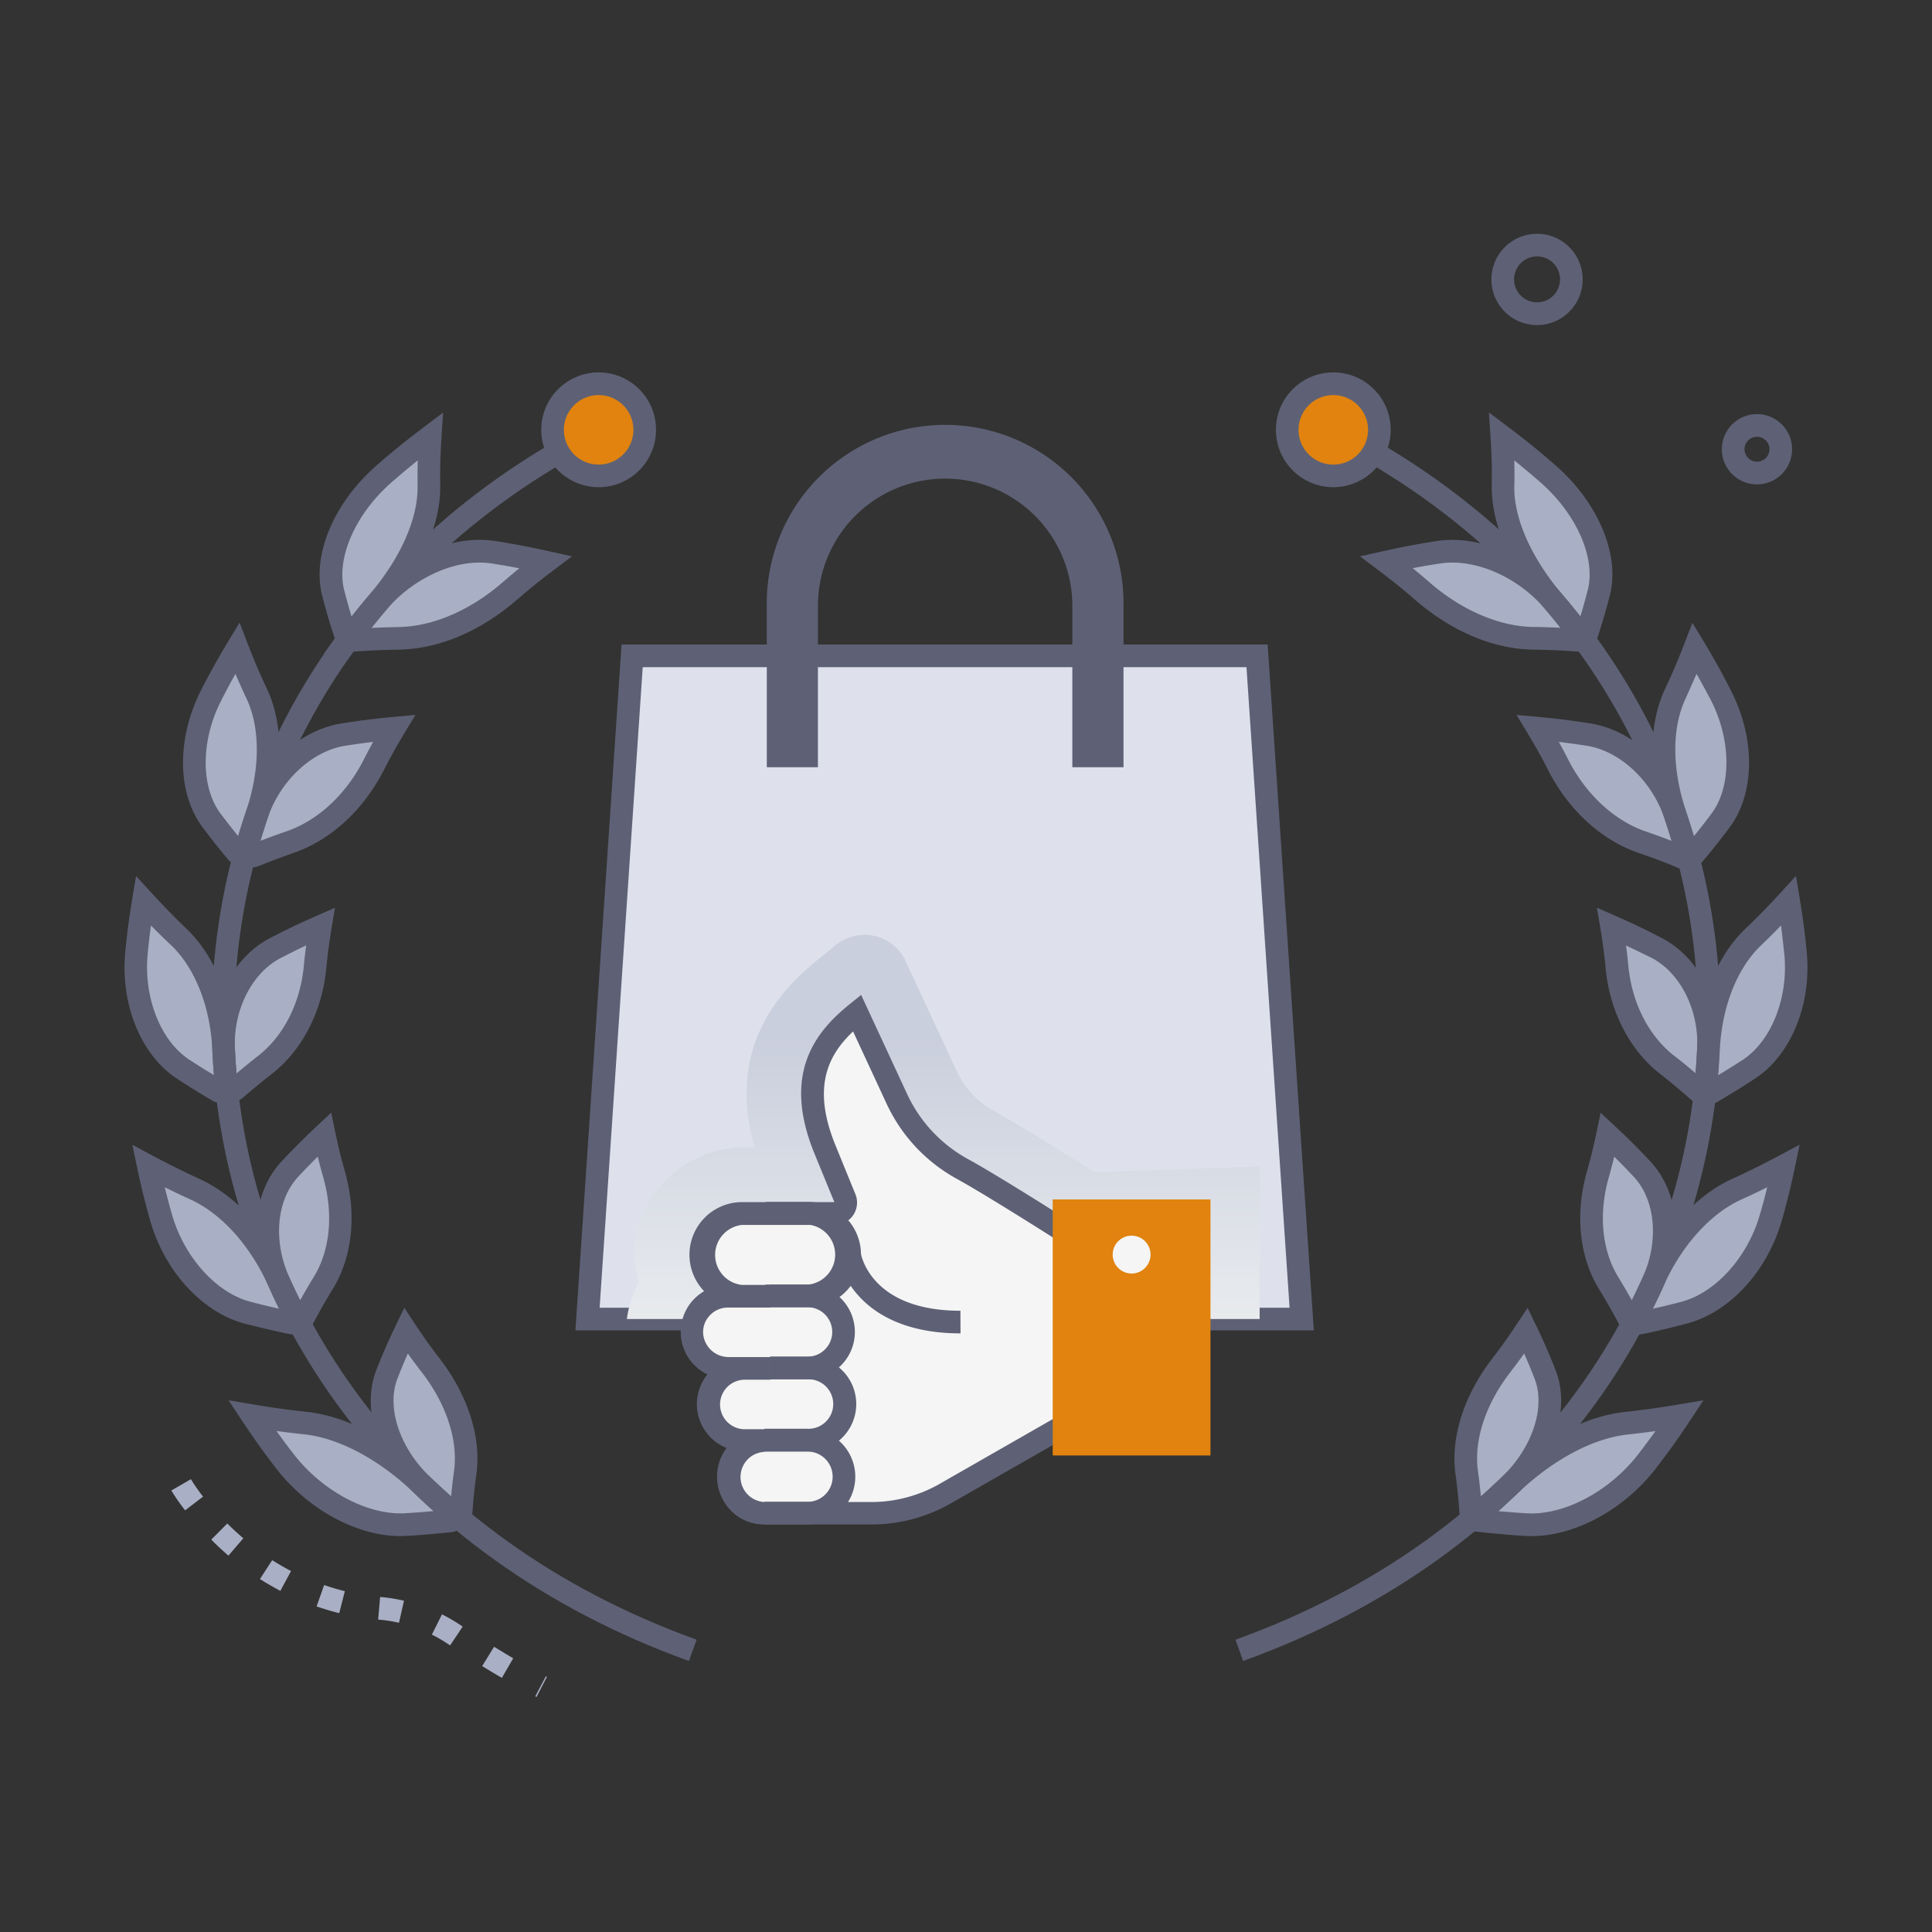
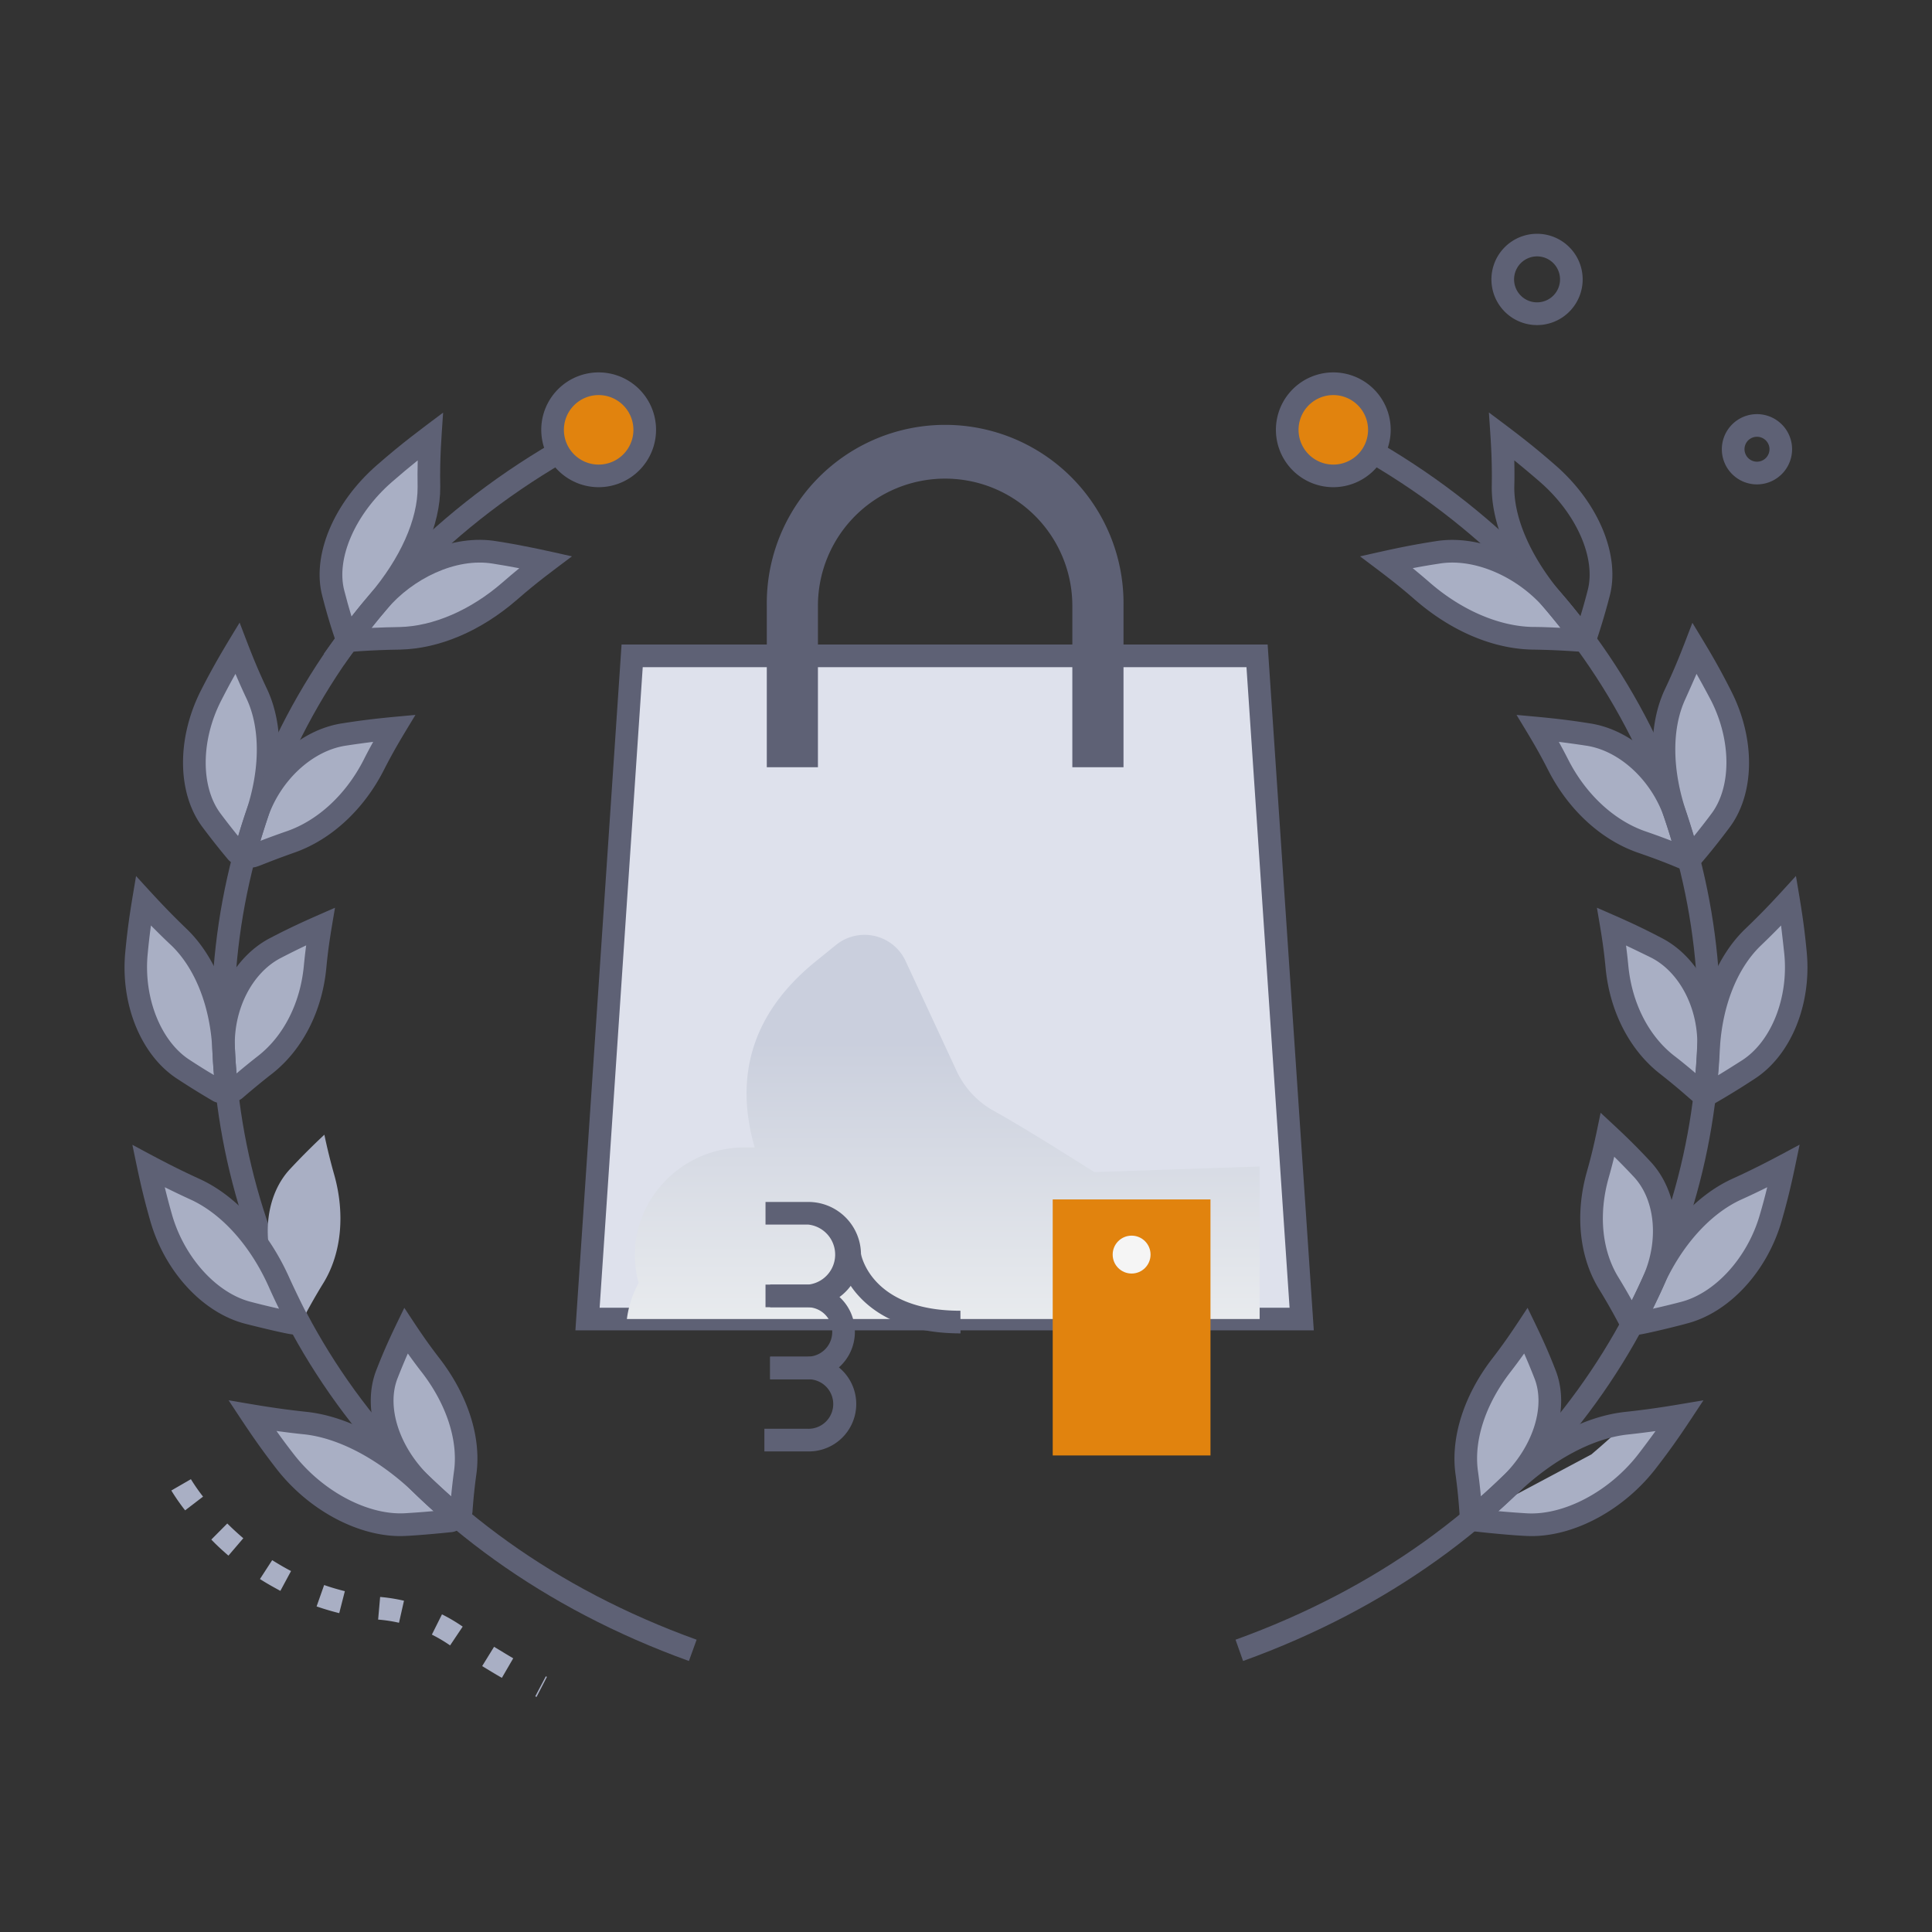
<svg xmlns="http://www.w3.org/2000/svg" viewBox="0 0 512 512">
  <rect x="0" y="0" width="512" height="512" fill="#333333" stroke="none" />
  <linearGradient id="linear-gradient" gradientUnits="userSpaceOnUse" x1="249.98" x2="249.98" y1="276.14" y2="363.77">
    <stop offset="0" stop-color="#cacfdd" />
    <stop offset="1" stop-color="#eef0f1" />
  </linearGradient>
  <g>
    <g id="top_sellers" data-name="top sellers">
      <path d="m182.57 440.18c-154.85-55.9-168.31-245.63-36.07-322.88l3 5.18c-127.38 74.43-115.5 257.69 35.11 312.06z" fill="#5e6175" />
      <path d="m92.08 169.79q-2.1-6.1-3.74-12.49c-2.48-9.21 2.38-22.09 13.55-31.81q5.81-5.07 12.11-9.81c-.3 4.51-.41 9-.33 13.38.07 9.7-5.26 20.8-13.4 30.39q-4.27 5.06-8.19 10.34z" fill="#a9afc4" />
      <path d="m92.08 169.79q7-.54 13.85-.64c10-.21 20.48-5 29.14-12.5q4.55-4 9.5-7.7-6.6-1.48-13.42-2.55c-9.92-1.65-22.63 3.34-30.88 13q-4.27 5.11-8.19 10.39z" fill="#a9afc4" />
      <path d="m65.21 225.23a1.46 1.46 0 0 1 -2.51.57q-3.36-4-6.54-8.26c-5.89-7.72-6.46-21-.23-33.22q3.23-6.36 7-12.53 2.42 6.28 5.25 12.27c4.07 8.81 3.71 20.54-.06 31.83q-1.61 4.63-2.91 9.34z" fill="#a9afc4" />
      <path d="m65.25 225.07a1.45 1.45 0 0 0 2 1.71q5-2 9.93-3.7c9.22-3.26 17-10.82 21.87-20.26q2.52-5 5.46-9.83-6.6.6-13.25 1.66c-9.71 1.44-19.3 9.8-23.13 21.24-1.08 3.04-2.03 6.11-2.88 9.18z" fill="#a9afc4" />
      <path d="m60 287.74a1.42 1.42 0 0 1 -2.12 1.39q-4.65-2.72-9.2-5.7c-8.38-5.43-13.78-17.66-12.49-30.93q.66-6.92 1.81-13.77 4.64 5.07 9.54 9.75c7.13 6.91 11.15 17.93 11.74 29.68.14 3.19.38 6.39.72 9.58z" fill="#a9afc4" />
      <path d="m60 287.81a1.42 1.42 0 0 0 2.35.91q4-3.47 8.08-6.66c7.48-5.94 12.07-15.45 13.07-25.72q.51-5.43 1.42-10.81-5.94 2.59-11.78 5.63c-8.55 4.35-14.45 15.09-13.86 27q.23 4.84.72 9.65z" fill="#a9afc4" />
      <path d="m78.55 349.24a1 1 0 0 1 -1 1.39c-3.87-.78-7.76-1.68-11.64-2.7-9.91-2.48-19.57-12.42-23.21-25.35q-1.94-6.74-3.34-13.56 6.21 3.33 12.54 6.19c9.24 4.29 17.06 13.43 22 24.39q2.16 4.88 4.65 9.64z" fill="#a9afc4" />
      <path d="m78.65 349.42a1 1 0 0 0 1.7 0q2.59-4.94 5.48-9.61c4.8-8 5.57-18.44 2.75-28.46q-1.5-5.28-2.62-10.64-4.63 4.31-9 9c-6.46 6.78-8.07 18.78-3.06 29.89q2.2 4.97 4.75 9.82z" fill="#a9afc4" />
      <path d="m120 401a1.19 1.19 0 0 1 -.62 2.09q-5.74.63-11.61 1c-10.5.73-23.84-5.76-32.42-16.95q-4.5-5.81-8.49-11.87 7.16 1.21 14.26 2c10.41 1.18 21.44 7.45 30.74 16.38q3.94 3.7 8.14 7.35z" fill="#a9afc4" />
      <path d="m120.31 401.2a1.19 1.19 0 0 0 2-.84q.36-5.25 1.08-10.36c1.18-9.13-2.45-19.37-9.1-28q-3.52-4.56-6.66-9.32c-1.79 3.71-3.46 7.52-5 11.42-3.42 8.48-.17 20.44 9.26 29.49q4.05 3.89 8.42 7.61z" fill="#a9afc4" />
      <circle cx="158.65" cy="113.91" fill="#e1830e" r="12.2" />
      <g fill="#5e6175">
        <path d="m91.11 176.19c-2.18-6.35-3.79-10.78-5.68-18.15-2.89-10.75 2.93-24.76 14.49-34.81 6.7-5.86 11.29-9.21 17.51-13.88-.48 7.2-.9 12-.76 19.65.07 9.95-5.07 21.75-14.11 32.4-4.84 5.66-7.56 9.5-11.45 14.79zm19.59-54.19q-3.49 2.81-6.83 5.72c-9.73 8.48-14.87 20.28-12.63 28.8q.89 3.47 1.92 6.88c1.57-2 3.19-4 4.83-5.9 8.12-9.56 12.74-19.92 12.68-28.42q-.06-3.49.03-7.08z" />
        <path d="m85.8 173.29c4.34-5.93 7.12-9.86 12.19-15.79 8.75-10.3 22.28-16 33.66-14.06 7.88 1.24 12.76 2.4 19.92 4-5.57 4.19-9.24 6.85-14.53 11.47-9.57 8.32-20.6 13-31 13.24-7.91.11-12.94.57-20.24 1.14zm16.76-11.89c-1.4 1.63-2.77 3.3-4.11 5 2.49-.12 5-.19 7.44-.23 8.9-.19 18.82-4.47 27.21-11.76 1.47-1.29 3-2.57 4.52-3.82-2.29-.44-4.61-.84-6.93-1.21-9.96-1.68-21.39 4.07-28.13 12.02z" />
        <path d="m60.4 227.72c-2.28-2.71-4.51-5.54-6.64-8.39-6.84-9-7-23.58-.5-36.38 3.74-7.34 6.49-11.77 10.24-17.95 2.51 6.54 4.13 11 7.35 17.78 4.23 9.15 4.25 21.56.07 34.06-.86 2.54-2.92 9.16-2.82 9.16a4.45 4.45 0 0 1 -7.7 1.72zm2-49.14c-1.32 2.34-2.58 4.72-3.79 7.09-5.44 10.63-5.46 23-.07 30.05q2.24 3 4.58 5.87c.66-2.24 1.37-4.47 2.12-6.67 3.69-11 3.76-21.85.18-29.6q-1.57-3.32-3.02-6.74z" />
        <path d="m66.64 229.89a4.44 4.44 0 0 1 -4.28-5.62c.87-3.14 1.84-6.28 2.88-9.35 4.09-12.24 14.36-21.58 25.53-23.24 7.62-1.21 12.5-1.59 19.33-2.22-3.34 5.52-5.52 9-8.43 14.72-5.32 10.41-13.9 18.32-23.54 21.73s-9.78 3.98-11.49 3.98zm32.26-33.29c-2.41.3-4.82.63-7.22 1-8.89 1.32-17.41 9.22-20.76 19.23-.67 2-1.31 4-1.91 6 2.37-.91 4.76-1.78 7.14-2.6 8.19-2.89 15.55-9.74 20.18-18.78q1.23-2.45 2.57-4.85z" />
        <path d="m56.35 291.72c-3.14-1.84-6.28-3.78-9.32-5.78-9.62-6.19-15.19-19.75-13.82-33.73.75-8 1.69-13.16 2.85-20.05 4.78 5.23 8 8.82 13.55 14.15 7.39 7.19 12.02 18.69 12.66 31.69.33 7.08.71 8.81.71 9.42a4.43 4.43 0 0 1 -6.63 4.3zm-16.35-46.46q-.51 3.77-.86 7.52c-1.14 11.62 3.48 23.22 11.16 28.13 2.11 1.38 4.26 2.74 6.42 4-.19-2.22-.34-4.45-.44-6.67-.57-11.45-4.51-21.53-10.83-27.66-1.82-1.69-3.63-3.49-5.45-5.32z" />
        <path d="m57 288.12c.1 0-.39-2.35-.73-9.83-.63-12.79 5.6-24.77 15.51-29.8 6.66-3.47 11-5.29 17-7.93-1 5.95-1.73 9.84-2.31 16.06-1.11 11.39-6.29 21.51-14.2 27.79-2.71 2.11-5.38 4.31-8 6.57a4.43 4.43 0 0 1 -7.27-2.86zm24.13-37.58c-2.22 1.05-4.43 2.15-6.61 3.28-7.74 3.93-12.77 13.87-12.26 24.19.1 2.15.24 4.31.43 6.46 1.93-1.64 3.91-3.24 5.88-4.78 6.62-5.25 11-13.87 11.94-23.64.18-1.83.38-3.67.63-5.51z" />
        <path d="m77.73 353.65c-1.38 0-10.81-2.34-12.61-2.81-11.32-2.84-21.51-13.84-25.34-27.45-2.25-7.86-3.25-13.07-4.7-20 6.43 3.44 10.84 5.86 18 9.13 9.51 4.41 18.07 13.84 23.5 25.89 1.44 3.22 4.42 9.3 4.6 9.47a4 4 0 0 1 -3.45 5.77zm-34.06-39c.58 2.39 1.21 4.77 1.88 7.12 3.22 11.41 11.87 21 21.06 23.27 2.43.64 4.89 1.23 7.34 1.78-1-2-1.92-4-2.81-6-4.85-10.74-12.33-19.08-20.53-22.88-2.31-1.05-4.61-2.16-6.94-3.31z" />
-         <path d="m76 350.81c-1.72-3.26-3.36-6.62-4.86-10-5.38-11.91-3.92-25.25 3.63-33.18 5-5.34 8.35-8.4 13-12.76 1.2 5.78 1.93 9.64 3.65 15.64 3.14 11.14 2 22.37-3.07 30.82-1.9 3.09-3.71 6.27-5.4 9.47a4 4 0 0 1 -6.95.01zm8.21-44.29q-2.59 2.55-5.07 5.21c-5.82 6.11-6.85 17-2.53 26.62.93 2.08 1.92 4.17 2.94 6.22 1.2-2.15 2.45-4.28 3.72-6.36 4.23-7 5.11-16.53 2.43-26.07-.53-1.84-1.03-3.72-1.49-5.6z" />
        <path d="m106.09 407.08c-11.53 0-24.63-7.08-33.09-18.18-5.19-6.72-8.11-11.29-12.42-17.81 7.67 1.3 12.74 2.23 20.89 3.09 10.67 1.22 22.2 7.33 32.5 17.21 2.51 2.42 7.89 7.28 8 7.28a4.19 4.19 0 0 1 -2.24 7.35c-3.2.35-10.96 1.06-13.64 1.06zm-32.82-27.86q2.17 3.06 4.46 6c7.66 10 19.9 16.47 29.84 15.79 2.46-.15 4.91-.33 7.34-.56-1.74-1.56-3.46-3.15-5.12-4.76-9.21-8.84-19.78-14.51-29-15.56-2.49-.25-5.01-.56-7.52-.91z" />
        <path d="m118.36 403.48c.1 0-3.06-2.44-8.57-7.77-10-9.59-14-22.76-10-32.77 2.6-6.67 4.63-10.72 7.36-16.35 3.34 5.06 5.48 8.42 9.44 13.54 7.4 9.65 10.93 20.68 9.69 30.26-.47 3.37-.83 6.79-1.06 10.18a4.19 4.19 0 0 1 -6.86 2.91zm-10.28-44.79c-.94 2.13-1.83 4.29-2.68 6.45-3.09 7.68.43 18.46 8.55 26.25 1.82 1.75 3.69 3.49 5.6 5.18.22-2.34.49-4.68.81-7 1-8-2.06-17.41-8.5-25.8q-1.94-2.48-3.78-5.08z" />
        <path d="m158.65 129.11a15.21 15.21 0 1 1 15.21-15.2 15.22 15.22 0 0 1 -15.21 15.2zm0-24.41a9.21 9.21 0 1 0 9.21 9.21 9.22 9.22 0 0 0 -9.21-9.21z" />
        <path d="m329.43 440.18-2-5.64c150.42-54.3 162.7-237.51 35.08-312.06l3-5.18c132 77.12 119.02 266.89-36.08 322.88z" />
      </g>
-       <path d="m419.23 168.85a.6.6 0 0 0 1.06-.16q1.88-5.58 3.37-11.39c2.48-9.21-2.38-22.09-13.55-31.81q-5.81-5.07-12.11-9.81c.3 4.51.41 9 .33 13.38-.07 9.7 5.26 20.8 13.4 30.39q3.93 4.61 7.5 9.4z" fill="#a9afc4" />
      <path d="m419.13 168.72a.61.61 0 0 1 -.54 1q-6.3-.45-12.52-.54c-10-.21-20.48-5-29.14-12.5q-4.55-4-9.5-7.7 6.6-1.48 13.42-2.55c9.92-1.65 22.63 3.34 30.88 13q3.89 4.57 7.4 9.29z" fill="#a9afc4" />
      <path d="m447.21 226.77a.61.61 0 0 0 1.05.25q3.92-4.59 7.58-9.48c5.89-7.72 6.46-21 .23-33.22q-3.22-6.36-7-12.53-2.42 6.28-5.25 12.27c-4.07 8.81-3.71 20.54.06 31.83q1.87 5.4 3.33 10.88z" fill="#a9afc4" />
      <path d="m447.19 226.71a.6.6 0 0 1 -.82.71q-5.73-2.35-11.5-4.34c-9.22-3.26-17-10.82-21.87-20.26q-2.52-5-5.46-9.83 6.6.6 13.25 1.66c9.71 1.44 19.3 9.8 23.13 21.24q1.83 5.36 3.27 10.82z" fill="#a9afc4" />
      <path d="m451.84 289.34a.61.61 0 0 0 .9.6q5.36-3.07 10.59-6.51c8.37-5.39 13.77-17.66 12.48-30.93q-.66-6.92-1.81-13.77-4.63 5.07-9.54 9.75c-7.13 6.91-11.15 17.93-11.74 29.68q-.25 5.6-.88 11.18z" fill="#a9afc4" />
      <path d="m451.83 289.37a.61.61 0 0 1 -1 .38q-4.53-4-9.25-7.69c-7.48-5.94-12.07-15.45-13.07-25.72q-.51-5.43-1.42-10.81 5.94 2.59 11.78 5.63c8.55 4.35 14.45 15.09 13.86 27q-.26 5.61-.9 11.21z" fill="#a9afc4" />
      <path d="m433.1 349.89a.61.61 0 0 0 .65.89q6.18-1.23 12.37-2.85c9.91-2.48 19.57-12.42 23.21-25.35q1.94-6.74 3.34-13.56-6.21 3.33-12.54 6.19c-9.24 4.29-17.06 13.43-22 24.39-1.56 3.47-3.23 6.91-5.03 10.29z" fill="#a9afc4" />
      <path d="m433 350a.61.61 0 0 1 -1.08 0q-2.74-5.24-5.79-10.2c-4.8-8-5.57-18.44-2.75-28.46q1.5-5.28 2.62-10.64 4.63 4.31 9 9c6.46 6.78 8.07 18.78 3.06 29.89q-2.29 5.28-5.06 10.41z" fill="#a9afc4" />
-       <path d="m391 401.81a.61.61 0 0 0 .31 1.08q6.41.74 12.94 1.13c10.5.73 23.84-5.76 32.42-16.95q4.5-5.81 8.49-11.87-7.15 1.21-14.26 2c-10.41 1.18-21.44 7.45-30.74 16.38q-4.42 4.21-9.16 8.23z" fill="#a9afc4" />
+       <path d="m391 401.81a.61.61 0 0 0 .31 1.08q6.41.74 12.94 1.13c10.5.73 23.84-5.76 32.42-16.95q4.5-5.81 8.49-11.87-7.15 1.21-14.26 2q-4.42 4.21-9.16 8.23z" fill="#a9afc4" />
      <path d="m390.82 401.94a.61.61 0 0 1 -1-.43q-.36-5.83-1.16-11.51c-1.18-9.13 2.45-19.37 9.1-28q3.53-4.56 6.66-9.32c1.79 3.71 3.46 7.52 5 11.42 3.42 8.48.17 20.44-9.26 29.49q-4.5 4.28-9.34 8.35z" fill="#a9afc4" />
      <circle cx="353.35" cy="113.91" fill="#e1830e" r="12.2" />
      <path d="m416.82 170.64c.1 0-4.14-5.46-7.37-9.24-9.05-10.65-14.19-22.4-14.12-32.4.14-7.66-.28-12.55-.76-19.69 6.26 4.7 10.79 8 17.51 13.88 11.56 10 17.38 24.06 14.48 34.85-1 3.86-2.15 7.76-3.42 11.56a3.61 3.61 0 0 1 -6.32 1.04zm-15.52-48.64c.06 2.37.07 4.74 0 7.08-.06 8.47 4.56 18.83 12.68 28.4 1.65 1.92 3.26 3.89 4.83 5.89.69-2.27 1.33-4.56 1.92-6.85 2.29-8.52-2.9-20.35-12.62-28.8-2.19-1.91-4.48-3.82-6.81-5.72z" fill="#5e6175" />
      <path d="m418.63 172.69c-.8 0-5-.43-12.6-.54-10.47-.22-21.5-4.92-31.07-13.24-5.29-4.62-9-7.28-14.53-11.47 7.29-1.63 12-2.76 19.95-4 11.35-1.89 24.88 3.76 33.63 14.07 5.55 6.48 7.42 9.42 7.52 9.42a3.61 3.61 0 0 1 -2.9 5.76zm-44.25-22.12q2.31 1.89 4.53 3.82c8.38 7.29 18.3 11.57 27.22 11.76 2.45 0 4.93.11 7.42.23q-2-2.52-4.1-5c-7.33-8.63-18.89-13.58-28.11-12-2.34.35-4.66.75-6.96 1.19z" fill="#5e6175" />
      <path d="m444.31 227.54c-.95-3.57-2-7.17-3.23-10.69-4.18-12.51-4.16-24.92.05-34 3.23-6.81 4.87-11.28 7.37-17.8 3.79 6.25 6.5 10.59 10.24 18 6.55 12.79 6.34 27.42-.51 36.4-2.44 3.26-5 6.5-7.69 9.61a3.61 3.61 0 0 1 -6.23-1.52zm5.29-48.96c-1 2.28-2 4.54-3 6.76-3.57 7.73-3.5 18.53.2 29.59.74 2.2 1.45 4.43 2.11 6.66q2.34-2.88 4.56-5.85c5.41-7.09 5.39-19.44 0-30.06q-1.88-3.57-3.87-7.1z" fill="#5e6175" />
      <path d="m446.61 230.47c-1.58 0-1.86-.82-12.71-4.56-9.67-3.41-18.25-11.32-23.57-21.72-2.92-5.76-5.09-9.2-8.43-14.73 6.93.64 11.67 1 19.36 2.23 11.14 1.65 21.41 11 25.51 23.24 1 3 3.06 9.69 3.33 11a3.62 3.62 0 0 1 -3.49 4.54zm-33.51-33.87c.89 1.61 1.75 3.24 2.58 4.87 4.62 9 12 15.88 20.19 18.78 2.37.81 4.75 1.68 7.12 2.59-.6-2-1.24-4-1.91-6-3.35-10-11.87-17.92-20.73-19.23-2.41-.37-4.84-.71-7.25-1.01z" fill="#5e6175" />
      <path d="m448.86 289c0-.22.56-4.36.87-11 .64-13 5.25-24.52 12.64-31.7 5.59-5.33 8.86-9 13.57-14.16 1.2 7.15 2.1 12.06 2.85 20.06 1.37 14-4.2 27.53-13.84 33.73-3.48 2.29-7.1 4.51-10.72 6.59a3.61 3.61 0 0 1 -5.37-3.52zm23.14-43.74c-1.78 1.84-3.6 3.64-5.43 5.39-6.3 6.11-10.24 16.19-10.81 27.65-.1 2.21-.25 4.44-.44 6.66 2.16-1.31 4.3-2.66 6.4-4 7.7-5 12.28-16.52 11.14-28.13-.27-2.54-.56-5.06-.86-7.57z" fill="#5e6175" />
      <path d="m451.23 292.91c-2.28 0-2-1.05-11.5-8.49-7.93-6.29-13.11-16.41-14.22-27.79-.58-6.22-1.3-10.1-2.31-16.07 6.11 2.67 10.34 4.45 17 7.94 9.88 5 16.11 17 15.48 29.8-.17 3.78-.48 7.62-.9 11.4a3.6 3.6 0 0 1 -3.55 3.21zm-20.33-42.44c.25 1.84.45 3.69.63 5.52.95 9.76 5.31 18.38 11.95 23.65 2 1.53 3.93 3.12 5.86 4.76q.29-3.24.43-6.45c.51-10.33-4.52-20.27-12.23-24.18q-3.34-1.64-6.68-3.23z" fill="#5e6175" />
      <path d="m433.62 353.79a3.61 3.61 0 0 1 -3.17-5.3c0-.1 2-3.52 4.94-10.11 5.43-12.06 14-21.49 23.48-25.89 7.18-3.26 11.64-5.71 18.05-9.14-1.54 7.39-2.48 12.26-4.7 20-3.83 13.57-14 24.6-25.37 27.44-1.54.46-11.8 3-13.23 3zm34.71-39.16c-2.31 1.15-4.64 2.26-7 3.32-8.18 3.79-15.66 12.13-20.51 22.88q-1.33 3-2.81 6c2.45-.55 4.9-1.14 7.31-1.77 9.22-2.31 17.87-11.87 21.09-23.27q1.05-3.55 1.92-7.16z" fill="#5e6175" />
      <path d="m429.3 351.39c-1.77-3.39-3.69-6.77-5.69-10-5.1-8.48-6.22-19.71-3.08-30.84 1.71-6 2.46-9.91 3.65-15.65 4.75 4.41 8.06 7.4 13.07 12.78 7.53 7.91 9 21.25 3.61 33.17-1.58 3.54-5 10.37-5.17 10.59a3.62 3.62 0 0 1 -6.39-.05zm-1.51-44.85q-.69 2.83-1.49 5.63c-2.68 9.53-1.8 19 2.44 26.08 1.27 2.07 2.51 4.19 3.71 6.34 1-2 2-4.13 2.94-6.21 4.32-9.59 3.29-20.52-2.5-26.6q-2.5-2.68-5.1-5.24z" fill="#5e6175" />
      <path d="m405.89 407.08c-3 0-11.07-.76-14.95-1.22a3.61 3.61 0 0 1 -1.91-6.34c.26-.26 3.89-3.18 9-8.13 10.31-9.88 21.84-16 32.49-17.2 8.14-.87 13.28-1.81 20.91-3.1-4.39 6.65-7.21 11.07-12.43 17.82-8.46 11.09-21.55 18.17-33.11 18.17zm-8.8-6.61c2.43.23 4.87.41 7.31.56 10 .68 22.21-5.81 29.86-15.78q2.3-3 4.47-6c-2.52.35-5 .66-7.54.93-9.2 1.05-19.77 6.72-29 15.57-1.65 1.57-3.36 3.16-5.1 4.72z" fill="#5e6175" />
      <path d="m386.82 401.69c-.23-3.77-.61-7.56-1.13-11.27-1.24-9.61 2.29-20.64 9.69-30.28 3.95-5.11 6.12-8.52 9.44-13.55 2.77 5.73 4.76 9.67 7.37 16.38 4 10 0 23.15-10 32.75-5.9 5.68-9.56 8.52-9.46 8.52a3.62 3.62 0 0 1 -5.91-2.55zm17.1-43c-1.23 1.73-2.5 3.44-3.79 5.11-6.43 8.38-9.53 17.8-8.49 25.82.32 2.28.59 4.61.81 6.95 1.91-1.69 3.78-3.43 5.59-5.18 8.13-7.79 11.65-18.57 8.57-26.21-.85-2.18-1.75-4.36-2.69-6.49z" fill="#5e6175" />
      <path d="m353.35 129.11a15.21 15.21 0 1 1 15.2-15.2 15.22 15.22 0 0 1 -15.2 15.2zm0-24.41a9.21 9.21 0 1 0 9.2 9.21 9.22 9.22 0 0 0 -9.2-9.21z" fill="#5e6175" />
      <path d="m344.97 349.55h-189.28l11.84-175.73h165.6z" fill="#dee1ec" />
      <path d="m348.17 352.56h-195.68l12.23-181.75h171.22zm-189.26-6h182.84l-11.42-169.75h-160z" fill="#5e6175" />
      <path d="m297.74 203.33h-13.56v-42.78a33.71 33.71 0 1 0 -67.42 0v42.78h-13.55v-42.78a47.27 47.27 0 1 1 94.53 0z" fill="#5e6175" />
      <path d="m333.82 309.14v40.41h-167.69a27.15 27.15 0 0 1 3.11-9.55c-5-18.46 9.4-35.91 28-35.91h2.76c-5.62-19.48-.22-36 16.12-49.27l5.42-4.39a12 12 0 0 1 18.46 4.27l13.48 29.05a23.37 23.37 0 0 0 10 10.71c6.72 3.69 19.63 11.78 26.54 16.16z" fill="url(#linear-gradient)" />
-       <path d="m193 391.4a9.57 9.57 0 0 1 9.56-9.73h-5.13a9.71 9.71 0 0 1 -9.8-9.23 9.55 9.55 0 0 1 9.55-9.89h-4a9.72 9.72 0 0 1 -9.8-9.23 9.55 9.55 0 0 1 9.55-9.89h3.72a10.95 10.95 0 0 1 0-21.9h24.57a2.92 2.92 0 0 0 2.7-4l-5.15-12.53c-6.82-16.36-3.49-27 8.32-36.59l10.54 22.71a40.9 40.9 0 0 0 17.37 18.61c8.84 4.87 30.15 18.5 30.15 18.5l31.18-1.05v48.68h-31.14l-35.06 20.06a39.24 39.24 0 0 1 -19.26 5h-28.3a9.56 9.56 0 0 1 -9.57-9.52z" fill="#f5f5f5" />
-       <path d="m230.88 404h-28.31c-10.61 0-16.11-12.2-10-20.26a12.51 12.51 0 0 1 -5.1-19.5 12.5 12.5 0 0 1 -.87-22.06 13.95 13.95 0 0 1 10.06-23.61h24.45l-5.11-12.48c-9-21.59.19-32.75 9.21-40l3-2.43 12.16 26.21a37.76 37.76 0 0 0 16.14 17.29c8 4.38 25.54 15.54 29.53 18.09l30.25-1 .2 6-32.11 1.09c-7-4.47-23.45-14.88-30.76-18.9a43.66 43.66 0 0 1 -18.69-20l-8.86-19.1c-6.73 6.38-11 14.94-4.51 30.55l5.13 12.57a5.92 5.92 0 0 1 -5.48 8.16h-24.59a8 8 0 0 0 0 15.9h7.49v6h-11.21a6.53 6.53 0 0 0 -4.72 2c-4.1 4.24-.91 11.12 5 11.12h11v6h-6.92a6.56 6.56 0 1 0 .25 13.12h5.13v6a6.65 6.65 0 0 0 0 13.29h28.31a36.43 36.43 0 0 0 17.78-4.65l35.73-20.45h32v6h-30.46l-34.37 19.66a42.32 42.32 0 0 1 -20.75 5.39z" fill="#5e6175" />
      <path d="m214 365.53h-9.9v-6h9.9a6.55 6.55 0 1 0 0-13.1h-9.9v-6h9.9a12.55 12.55 0 1 1 0 25.1z" fill="#5e6175" />
      <path d="m214.22 346.43h-11.35v-6h11.35a8 8 0 0 0 0-15.9h-11.35v-6h11.35a13.95 13.95 0 0 1 0 27.9z" fill="#5e6175" />
      <path d="m214 384.64h-11.43v-6h11.43a6.56 6.56 0 1 0 0-13.11h-9.9v-6h9.9a12.56 12.56 0 1 1 0 25.11z" fill="#5e6175" />
-       <path d="m214 404h-11.43v-6h11.43a6.66 6.66 0 0 0 0-13.32h-11.43v-6h11.43a12.66 12.66 0 0 1 0 25.32z" fill="#5e6175" />
      <path d="m254.55 353.36c-14.94 0-22.91-5.41-27-9.94a22 22 0 0 1 -5.38-10.51l5.93-.89c.11.63 2.76 15.34 26.42 15.34z" fill="#5e6175" />
      <path d="m278.98 317.86h41.81v67.85h-41.81z" fill="#e1830e" />
      <circle cx="299.89" cy="332.48" fill="#f5f5f5" r="5.02" />
      <path d="m395.45 76.27a12.09 12.09 0 1 1 21.87 4.59 12.08 12.08 0 0 1 -21.87-4.59zm5.9-1.11a6.09 6.09 0 1 0 4.86-7.11 6.1 6.1 0 0 0 -4.86 7.11z" fill="#5e6175" />
      <path d="m465.62 128.37a9.31 9.31 0 1 1 9.15-11 9.32 9.32 0 0 1 -9.15 11zm-2.74-11.18a3.31 3.31 0 1 0 6 1.26 3.32 3.32 0 0 0 -6-1.26z" fill="#5e6175" />
      <path d="m142.18 449.72-.33-.18 2.8-5.3.29.15zm-9.18-5.07c-1.74-1-3.49-2.06-5.22-3.12l3.15-5.11c1.68 1 3.39 2.06 5.08 3.05zm-13.72-8.6a40 40 0 0 0 -4.83-2.86l2.68-5.37a45 45 0 0 1 5.49 3.25zm-13.54-6a38.14 38.14 0 0 0 -5.53-.84l.53-6a44 44 0 0 1 6.32 1zm-15.84-2.55c-2-.5-4-1.09-6-1.78l2-5.67c1.79.63 3.64 1.17 5.49 1.63zm-15.6-5.9c-1.83-1-3.65-2-5.41-3.14l3.24-5c1.62 1 3.29 2 5 2.88zm-13.76-9.34c-1.54-1.33-3.11-2.75-4.54-4.26l4.23-4.26c1.37 1.36 2.8 2.68 4.25 3.91zm-11.48-12a55.22 55.22 0 0 1 -3.66-5.26l5.19-3a49.12 49.12 0 0 0 3.22 4.62z" fill="#a9afc4" />
    </g>
  </g>
</svg>